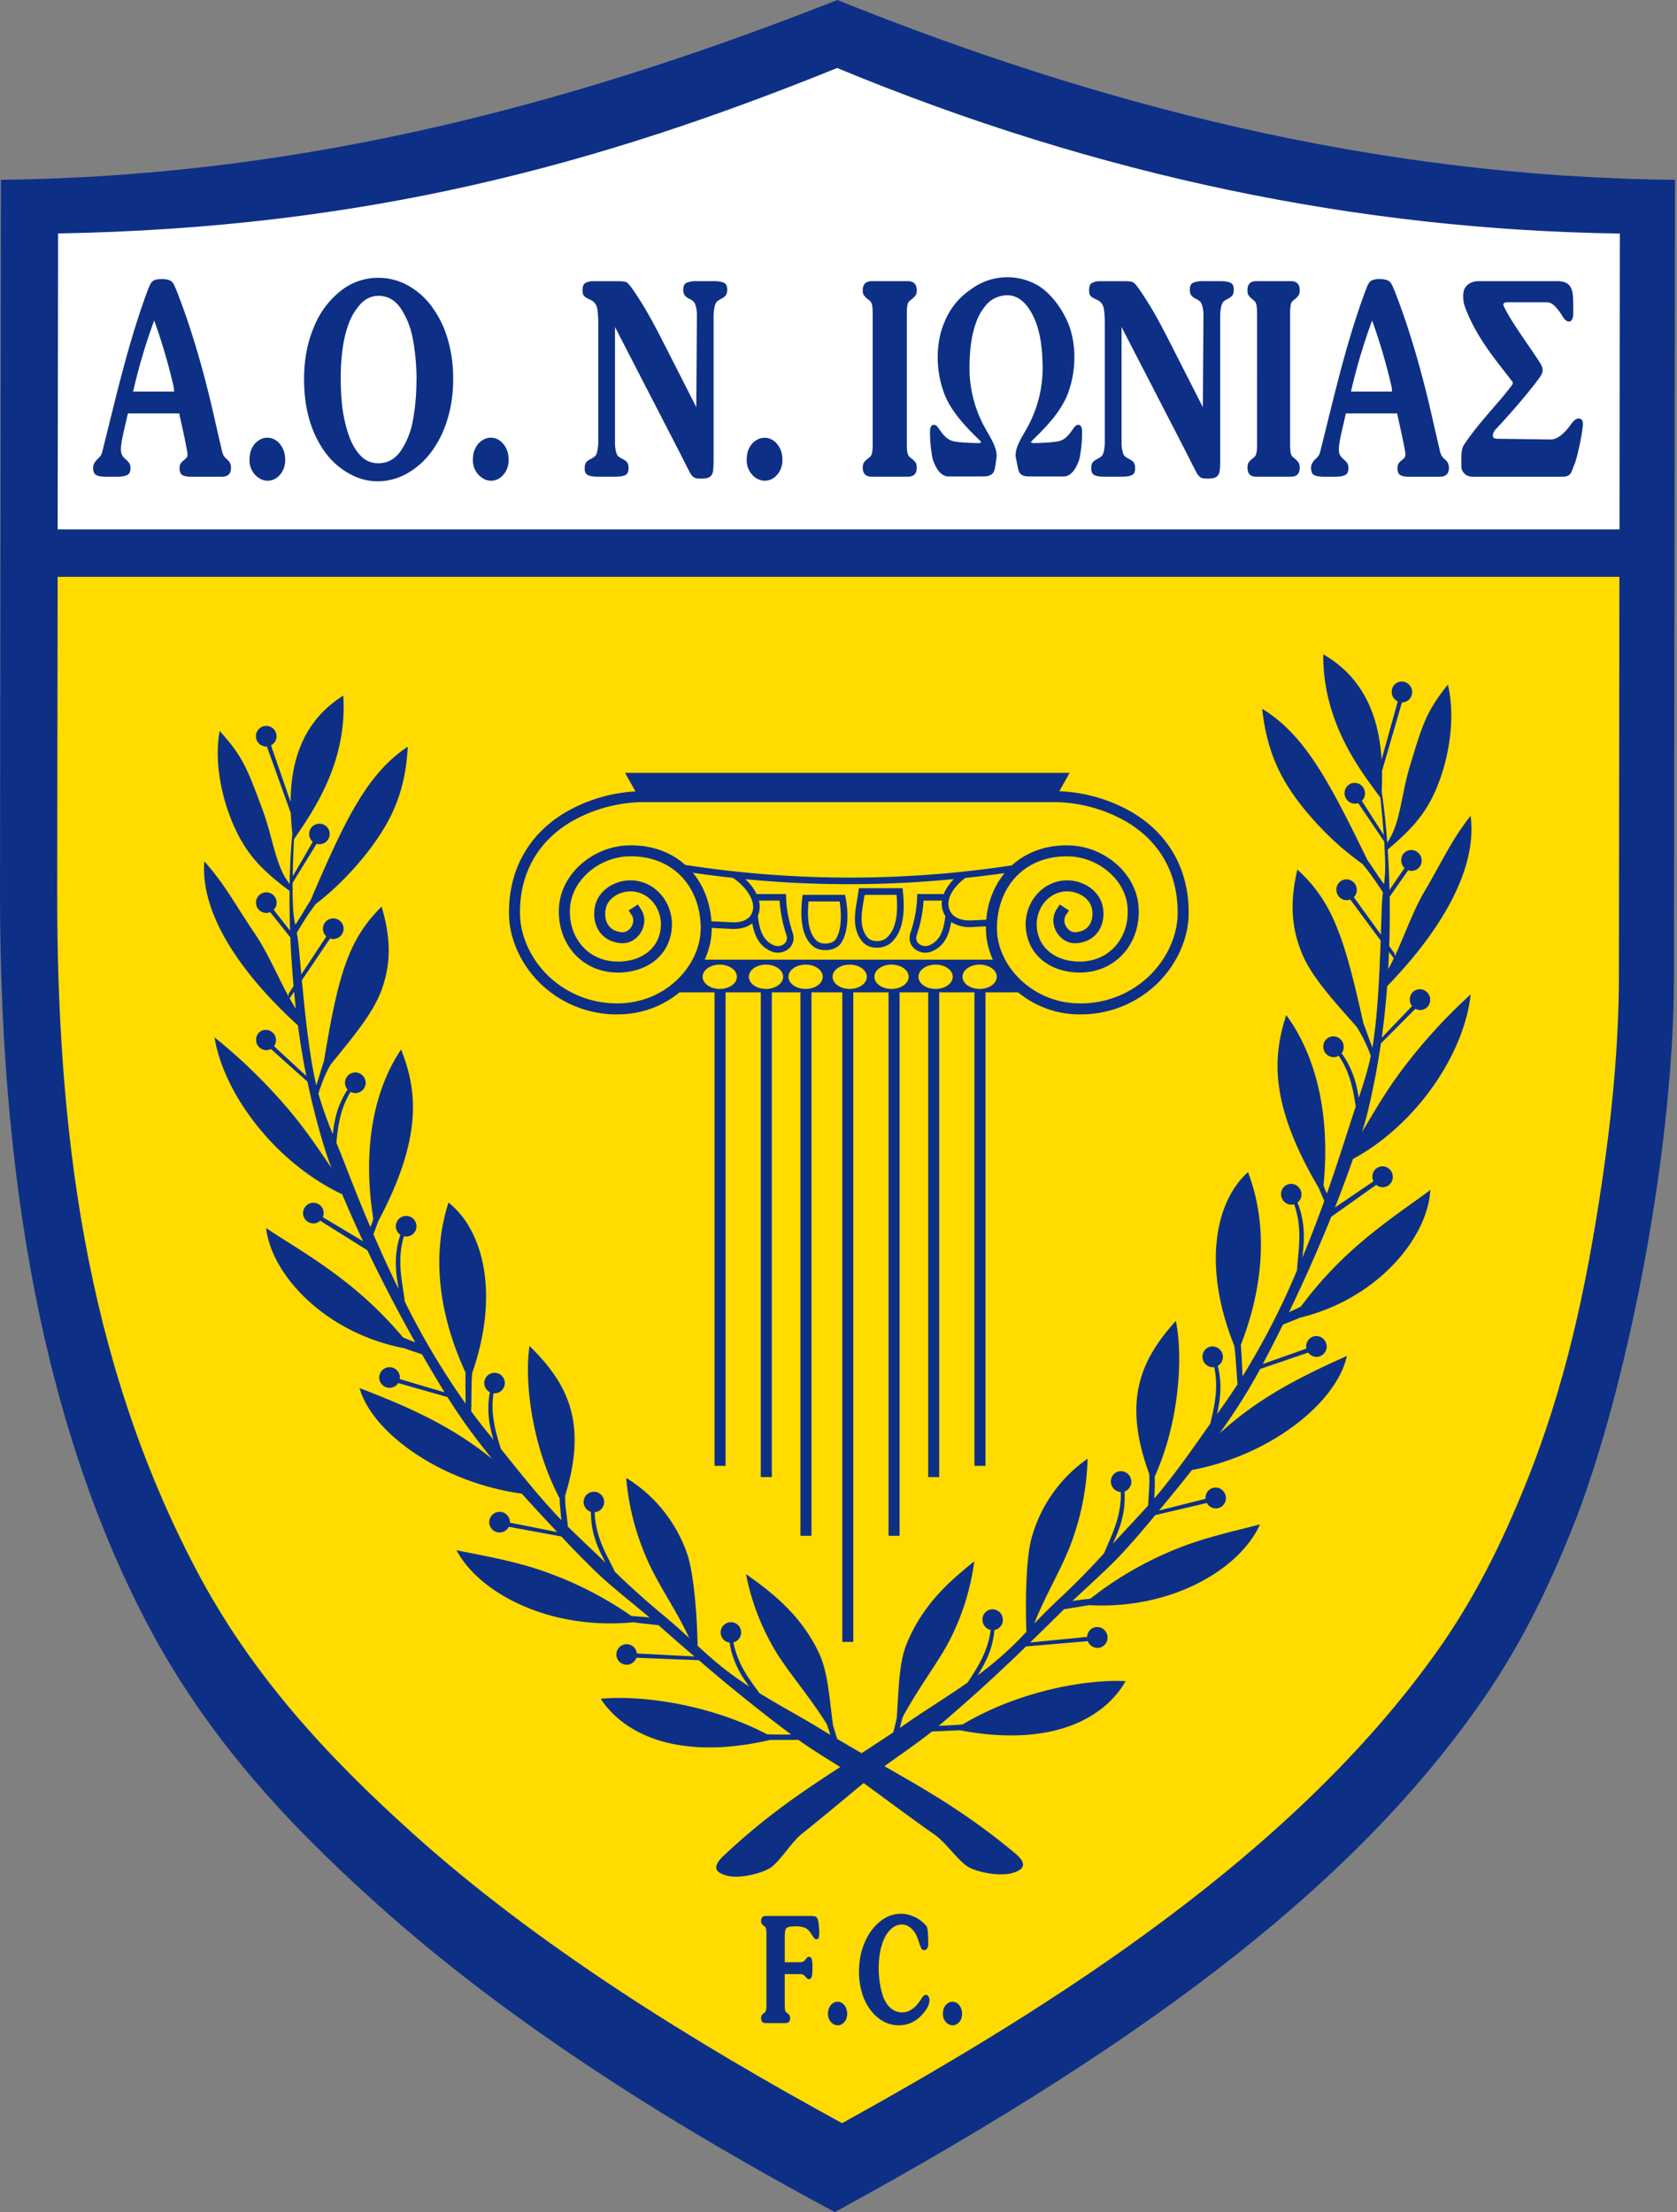
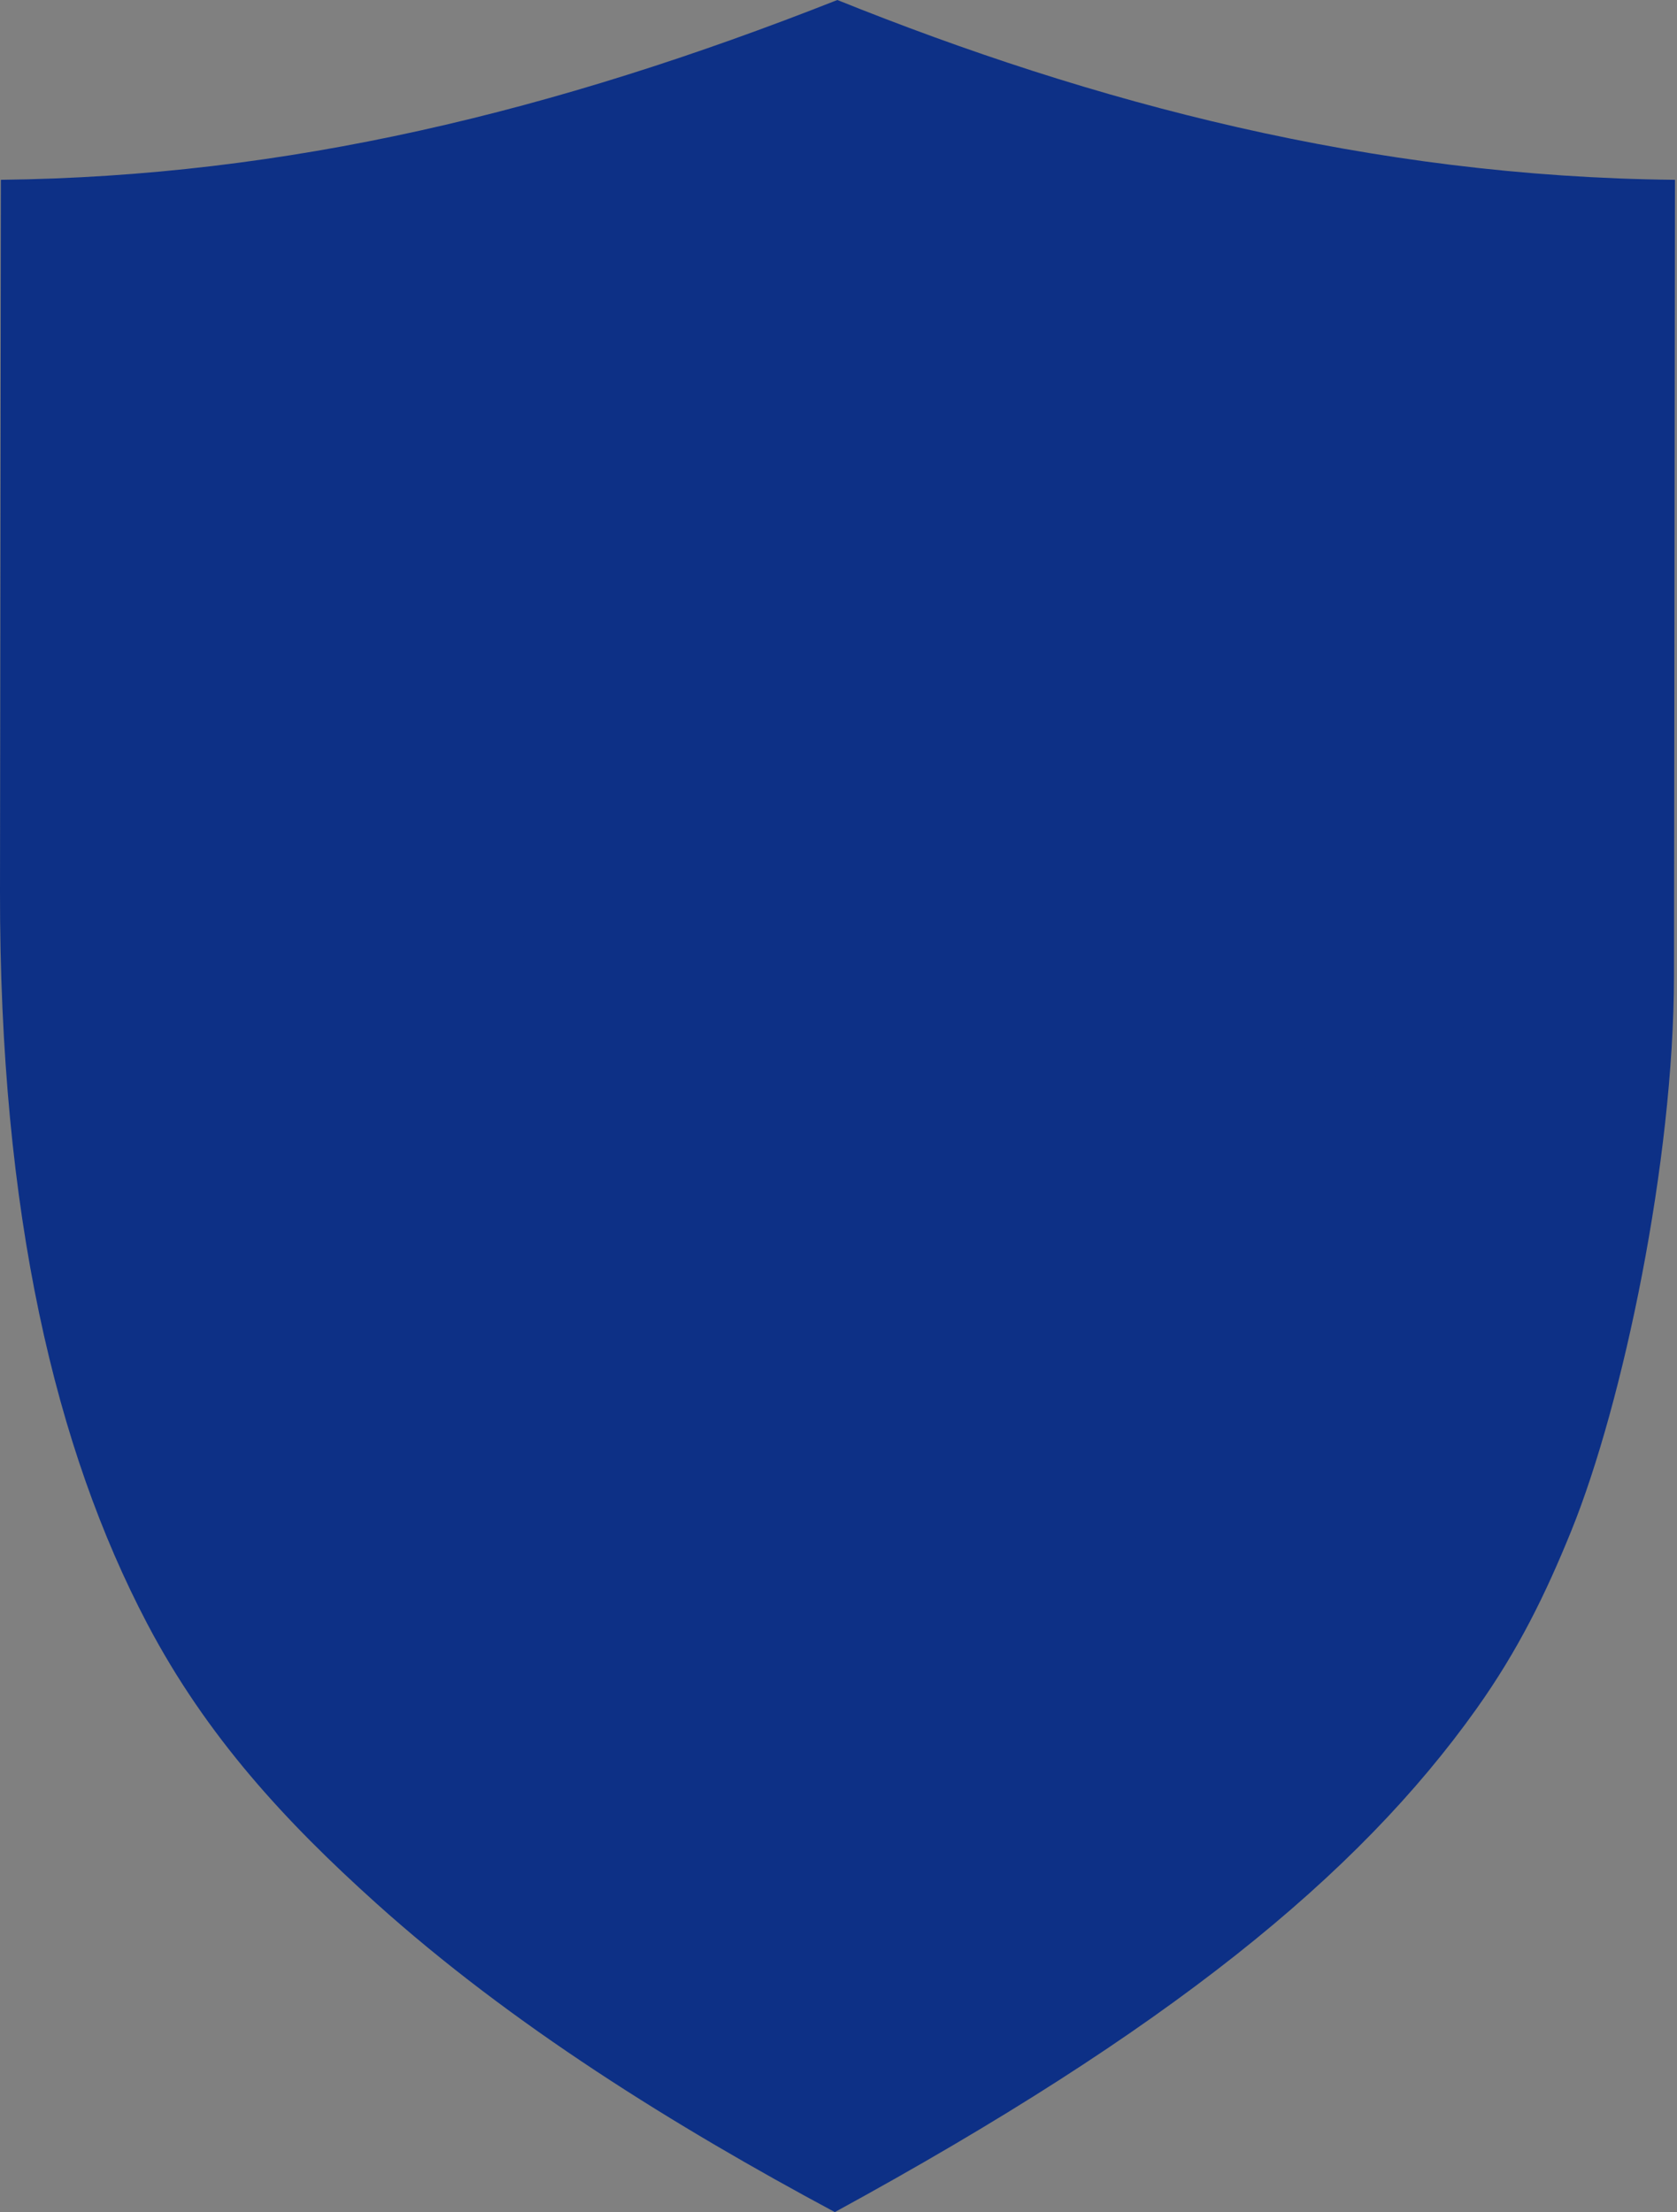
<svg xmlns="http://www.w3.org/2000/svg" width="379" height="500" fill="none">
  <rect width="100%" height="100%" fill="#808080" stroke="none" />
  <path fill="#0D3086" fill-rule="evenodd" d="M.2 40.64C64.76 39.9 125.14 25.29 189.24 0 247 23.25 309.86 39.97 378.54 40.64l-.22 180.05c-.06 41.76-11.48 96.38-23.2 125.3-5.83 14.37-12.01 27-21.4 40.2-26.93 37.9-69.98 72.83-145.05 113.81-36.05-19.33-72.98-42.2-103.71-69.86-20.37-18.33-38.27-37.6-51.72-63.2C12.62 327.68-.09 274.53 0 201.5L.2 40.64Z" clip-rule="evenodd" />
-   <path fill="#FFDB00" fill-rule="evenodd" d="m13.03 130.38-.1 71.13c-.06 53.3 6.19 105.3 31.33 153.15 12.42 23.66 29.35 42.03 49.02 59.74 28.38 25.55 63.48 47.18 97.03 65.5 48.67-26.91 102.04-61.01 134.4-106.56 8.49-11.95 14.52-24.16 20-37.68 9.04-22.28 13.77-44.5 17.3-68.24 2.28-15.37 3.84-31.2 3.86-46.75l.11-90.29H13.03Z" clip-rule="evenodd" />
-   <path fill="#fff" fill-rule="evenodd" d="M189.2 15.37C134.88 37.35 82.52 51.53 13.13 52.77l-.1 66.89H366l.08-66.87c-59-.86-117.9-12.95-176.88-37.42Z" clip-rule="evenodd" />
  <path fill="#0D3086" fill-rule="evenodd" d="M144.84 205.48c2.2 3.35-.64 8.03-4.53 7.7-4.29-.35-6.54-3.83-5.92-7.9.59-3.97 4.52-6.4 8.32-6.29 5.71.16 9.64 5.46 9.1 10.96-.61 6.22-5.69 9.67-11.64 9.87-8.41.28-14.26-6.34-13.85-14.57.4-7.9 7.82-13.87 15.46-14.16 5.27-.2 9.78 1.44 13.09 4.41a243.54 243.54 0 0 0 73.81.1c3.33-3.03 7.88-4.72 13.21-4.5 7.64.28 15.04 6.25 15.45 14.15.42 8.23-5.43 14.85-13.85 14.57-5.95-.2-11.02-3.65-11.64-9.87-.54-5.5 3.4-10.8 9.11-10.96 3.8-.1 7.72 2.32 8.32 6.28.61 4.08-1.64 7.56-5.93 7.92-3.89.32-6.72-4.36-4.53-7.7l.69-1.05 2.08 1.36-.69 1.04c-1.05 1.62.42 4.02 2.24 3.87 2.84-.24 4.08-2.4 3.68-5.07-.4-2.7-3.28-4.23-5.8-4.16-4.27.12-7.09 4.18-6.69 8.23.49 4.95 4.56 7.47 9.24 7.63 6.96.23 11.63-5.18 11.28-11.96-.34-6.6-6.71-11.56-13.06-11.8-9.74-.38-16.33 6.36-16.48 15.99-.08 4.44 2.04 8.68 5.18 11.74a19.3 19.3 0 0 0 13.34 5.48 22.3 22.3 0 0 0 15.71-6.02c3.66-3.45 6.2-8.24 6.57-13.28.42-9.1-3.38-16.76-11.17-21.54a33.27 33.27 0 0 0-17.05-4.65h-92.11a33.44 33.44 0 0 0-16.54 4.34c-8.1 4.73-12.12 12.5-11.69 21.83.37 5.06 2.9 9.85 6.57 13.3a22.31 22.31 0 0 0 15.71 6.02c5-.05 9.77-1.98 13.35-5.48 3.13-3.06 5.25-7.3 5.18-11.74-.16-9.63-6.75-16.37-16.5-16-6.33.25-12.7 5.2-13.05 11.81-.34 6.78 4.32 12.19 11.28 11.96 4.68-.16 8.75-2.68 9.24-7.63.4-4.05-2.41-8.11-6.7-8.23-2.5-.07-5.38 1.47-5.78 4.16-.4 2.66.83 4.83 3.66 5.07 1.84.15 3.3-2.25 2.25-3.87l-.69-1.04 2.09-1.36.68 1.04Zm73.33-7.03c-2.13 1.5-4.85 4.68-3.44 7.48.9 1.77 3.06 2.2 4.86 2.11l3.31-.16a19.05 19.05 0 0 1 4.12-10.53c-2.95.41-5.9.78-8.84 1.09Zm4.65 10.93-3.15.16a7.68 7.68 0 0 1-4.7-1.14c-.48 2.86-1.5 5.47-4.42 6.66-2.59 1.06-5.79-1.04-4.8-4.15.9-2.84 1.42-5.14 1.52-8.11l.02-.72h6c.49-1.25 1.33-2.4 2.28-3.38a243.96 243.96 0 0 1-47.13.02c1.04.96 1.94 2.09 2.53 3.36h6.66l.03.72c.09 2.97.61 5.27 1.5 8.1 1 3.12-2.2 5.22-4.78 4.16-2.83-1.15-3.87-3.62-4.37-6.37-1.28 1.04-3.06 1.35-4.72 1.27l-4.44-.22c0 2.49-.56 4.92-1.58 7.17h65.12a17.23 17.23 0 0 1-1.57-7.38v-.15Zm-18.85-8.62h-9.86c-.43 3.9-2.13 8.42.7 11.98 1.58 1.99 4.86 1.8 6.48.42 3.22-2.73 3.22-8.11 2.68-12.4Zm-1.34 1.5h-7.22c-.53 3.18-1.5 6.94.57 9.55.96 1.2 3.25 1.15 4.34.21 2.5-2.11 2.6-6.46 2.3-9.76Zm-21.24 0h9.58c.84 3.61.84 8.3-.85 10.84-1.34 2.06-4.89 2.1-6.47.7-2.8-2.45-2.8-7.26-2.26-11.54Zm1.34 1.5c-.28 3-.26 7.03 1.9 8.93 1 .88 3.47.78 4.25-.4 1.36-2.07 1.31-5.82.87-8.54h-7.02Zm-6.54-.2h-4.68a5.38 5.38 0 0 1-.25 3.5l.05.31c.35 2.58.98 5.24 3.63 6.31 1.42.58 3.4-.44 2.8-2.32a30.02 30.02 0 0 1-1.55-7.8Zm-15.4 4.68 4.57.22c1.62.09 3.59-.25 4.44-1.8 1.56-2.86-1.57-6.4-3.72-7.93l-.42-.3c-3.03-.33-6.05-.72-9.08-1.16 2.4 2.9 3.9 6.66 4.2 10.97Zm52.86-1.19a5.08 5.08 0 0 1-.76-3.49h-4.16a30.05 30.05 0 0 1-1.55 7.8c-.6 1.88 1.38 2.9 2.8 2.32 2.64-1.07 3.28-3.73 3.63-6.3l.04-.32Zm-12.84 17.25v122.83h2.49V224.3h6.47v109.56h2.49V224.3h7.96v107.03h2.5V224.3h7.37a21.82 21.82 0 0 0 13.72 4.98 24.8 24.8 0 0 0 17.44-6.7c4.12-3.88 6.93-9.27 7.35-14.94.47-10.29-4.03-18.95-12.92-24.14a35.73 35.73 0 0 0-16.28-4.66l2.33-4.15H141.26l2.35 4.19a35.49 35.49 0 0 0-16.18 4.95c-8.57 5.25-12.83 13.79-12.36 23.79.4 5.7 3.23 11.08 7.34 14.96a24.8 24.8 0 0 0 17.45 6.7c5.03-.05 9.87-1.8 13.71-4.98h7.92v107.03h2.49V224.3h7.96v109.56h2.49V224.3h6.47v122.83h2.49V224.3h6.97v146.82h2.48V224.3h7.97Z" clip-rule="evenodd" />
-   <path fill="#FFDB00" fill-rule="evenodd" d="M192.03 218.03c2.13 0 3.87 1.23 3.87 2.75s-1.74 2.75-3.87 2.75c-2.14 0-3.87-1.23-3.87-2.75s1.73-2.75 3.87-2.75ZM201.48 218.03c2.14 0 3.88 1.23 3.88 2.75s-1.74 2.75-3.88 2.75c-2.14 0-3.87-1.23-3.87-2.75s1.73-2.75 3.87-2.75ZM211.44 218.03c2.14 0 3.88 1.23 3.88 2.75s-1.74 2.75-3.88 2.75c-2.14 0-3.87-1.23-3.87-2.75s1.73-2.75 3.87-2.75ZM221.4 218.03c2.13 0 3.87 1.23 3.87 2.75s-1.74 2.75-3.87 2.75c-2.14 0-3.88-1.23-3.88-2.75s1.74-2.75 3.88-2.75ZM182.07 218.03c2.14 0 3.87 1.23 3.87 2.75s-1.73 2.75-3.87 2.75-3.88-1.23-3.88-2.75 1.74-2.75 3.88-2.75ZM173.11 218.03c2.14 0 3.88 1.23 3.88 2.75s-1.74 2.75-3.88 2.75c-2.14 0-3.87-1.23-3.87-2.75s1.73-2.75 3.87-2.75ZM162.66 218.03c2.14 0 3.88 1.23 3.88 2.75s-1.74 2.75-3.88 2.75c-2.14 0-3.87-1.23-3.87-2.75s1.73-2.75 3.87-2.75Z" clip-rule="evenodd" />
-   <path fill="#0D3086" fill-rule="evenodd" d="M56.4 103.84c0-1 .19-1.88.58-2.62.39-.73.9-1.31 1.53-1.7a3.43 3.43 0 0 1 3.88.03c.61.42 1.11 1.02 1.49 1.77.38.76.57 1.62.57 2.58 0 1.4-.4 2.54-1.2 3.43a3.64 3.64 0 0 1-2.74 1.33c-1.05 0-2-.45-2.84-1.32a4.8 4.8 0 0 1-1.28-3.5ZM73.52 102.28c-3.2-4.38-4.8-9.91-4.8-16.6 0-4.37.75-8.3 2.24-11.8a19.79 19.79 0 0 1 6.07-8.16 13.61 13.61 0 0 1 8.42-2.93c2.33 0 4.52.54 6.58 1.64a16.84 16.84 0 0 1 5.43 4.7 23.05 23.05 0 0 1 3.65 7.28 31.37 31.37 0 0 1 1.31 9.28c0 3.3-.45 6.37-1.34 9.21a23.66 23.66 0 0 1-3.7 7.38 17.48 17.48 0 0 1-5.5 4.8 13.5 13.5 0 0 1-6.55 1.71c-2.15 0-4.26-.56-6.35-1.7a16.85 16.85 0 0 1-5.46-4.81Zm20.62-16.37c0-2.9-.27-6.27-.8-9.09a18.74 18.74 0 0 0-2.75-7.09c-1.29-1.9-2.98-2.86-5.07-2.86-1.5 0-2.84.6-4 1.8a13.54 13.54 0 0 0-2.86 4.9C77.54 76.66 77 80.97 77 85.48c0 2.09.13 4.69.4 6.82a31.1 31.1 0 0 0 1.41 6.05c.65 1.9 1.53 3.42 2.64 4.6a5.34 5.34 0 0 0 4.03 1.76c2.1 0 3.8-.93 5.1-2.79a18.08 18.08 0 0 0 2.74-6.94c.54-2.78.8-6.14.8-9.07ZM106.88 103.84c0-1 .2-1.88.6-2.62.38-.73.9-1.31 1.53-1.7a3.42 3.42 0 0 1 3.88.03c.6.42 1.11 1.02 1.49 1.77.38.76.57 1.62.57 2.58 0 1.4-.4 2.54-1.21 3.43a3.64 3.64 0 0 1-2.73 1.33c-1.05 0-2-.45-2.85-1.32a4.82 4.82 0 0 1-1.28-3.5ZM168.76 103.84c0-1 .2-1.88.58-2.62.4-.73.9-1.31 1.54-1.7.63-.39 1.28-.57 1.95-.57.66 0 1.3.2 1.92.6.62.42 1.12 1.02 1.5 1.77.38.76.57 1.62.57 2.58 0 1.4-.4 2.54-1.21 3.43a3.63 3.63 0 0 1-2.73 1.33 3.87 3.87 0 0 1-2.85-1.32 4.82 4.82 0 0 1-1.27-3.5ZM197.23 71.22c0-1.05-.05-1.8-.14-2.28-.1-.46-.3-.8-.62-1.04l-.47-.36a4.82 4.82 0 0 1-.8-.86c-.14-.23-.22-.6-.22-1.07 0-1.37.69-2.06 2.07-2.06h8.06c1.39 0 2.08.69 2.08 2.06 0 .47-.07.84-.22 1.08a5.4 5.4 0 0 1-.8.85l-.47.36a1.6 1.6 0 0 0-.62 1.04c-.1.47-.14 1.23-.14 2.28v28.87c0 1.04.05 1.79.14 2.25.1.47.3.82.62 1.07l.48.36c.35.3.61.58.76.83.17.25.25.62.25 1.1 0 1.37-.69 2.05-2.08 2.05h-8.06c-1.38 0-2.07-.68-2.07-2.05 0-.48.08-.85.23-1.1.16-.24.42-.5.79-.83l.47-.36c.32-.24.53-.6.62-1.06.1-.46.14-1.22.14-2.26V71.22ZM210.81 103.83c-.12-.4-.7-3.52-.62-6.4.03-1.52.92-1.65 1.49-1.15.72.65 1.7 3.1 4.03 3.5 1.41.25 3.18.32 5.23.37.8.01.96-.16.53-.57-3.75-3.58-6.72-6.97-8.1-10.7-2.1-5.61-1.8-11.9.15-16.25a15.96 15.96 0 0 1 5.65-7.04 13.79 13.79 0 0 1 15-1.29c3.06 1.63 5.64 5.18 7.05 8.33 1.94 4.35 2.24 10.64.14 16.26-1.38 3.72-4.35 7.1-8.1 10.7-.43.4-.26.57.53.56 2.05-.05 3.81-.13 5.24-.37 2.32-.4 3.3-2.85 4.03-3.5.56-.5 1.45-.37 1.49 1.14.06 2.9-.5 6.02-.64 6.41-.69 2.12-1.86 3.87-3.55 3.87h-7.86c-2.3-.01-2.31-1.32-2.58-2.61l-.32-1.56c-.4-1.98 1.06-4.24 2.27-6.37a27.9 27.9 0 0 0 3.76-14.55c-.06-3.1-.34-6.48-1.41-9.46-1.03-2.86-3.08-6.41-6.56-6.41-1.5 0-3.27.6-4.43 1.8a12.07 12.07 0 0 0-2.72 4.61c-1.07 2.98-1.35 6.36-1.4 9.46a27.88 27.88 0 0 0 3.75 14.55c1.21 2.13 2.63 4.37 2.34 6.37l-.25 1.7c-.2 1.3-.42 2.46-2.72 2.46l-7.86.01c-1.69 0-2.86-1.75-3.56-3.87ZM271.98 71.1c0-.83-.14-1.5-.28-1.99-.13-.5-.32-.84-.57-1.03-.23-.2-.6-.42-1.1-.66-.41-.25-.7-.5-.88-.78a2.4 2.4 0 0 1-.25-1.21c0-.79.26-1.3.78-1.53a5.67 5.67 0 0 1 2.25-.35h3.88c.97 0 1.72.11 2.24.35.52.23.78.74.78 1.53 0 .54-.08.94-.24 1.21-.17.28-.46.53-.87.78-.53.26-.9.5-1.14.69-.23.19-.41.52-.54 1-.14.5-.23 1.16-.28 2v32.78c0 1.26-.05 2.16-.15 2.72-.1.55-.36.95-.75 1.2s-1.04.37-1.94.37c-.6 0-1.05-.05-1.36-.16-.32-.11-.61-.4-.92-.82-.34-.48-1.35-2.6-3.24-6.28l-13.93-27v26.29c0 .8.13 1.47.26 1.99.13.48.3.78.5.96.2.17.6.4 1.2.73.4.22.69.46.85.73.17.29.25.7.25 1.26 0 .79-.25 1.3-.77 1.53-.52.23-1.26.34-2.25.34h-3.86c-.99 0-1.74-.1-2.26-.34-.52-.23-.77-.74-.77-1.53 0-.56.08-.97.26-1.26.17-.27.45-.51.84-.73.57-.3.96-.54 1.18-.72.21-.19.39-.5.52-.97.14-.57.23-1.24.27-2V73.46c0-1.86-.1-3.2-.3-3.99-.2-.8-.73-1.39-1.57-1.75-.57-.24-1-.49-1.28-.75s-.4-.72-.4-1.35c0-.88.22-1.44.66-1.68a3.9 3.9 0 0 1 1.86-.38h5.6c.87 0 1.46.08 1.76.22.3.14.73.6 1.26 1.35 3.33 4.72 5.56 9.2 8.13 14.26l6.43 12.64.14-20.92ZM157.5 71.1c0-.83-.15-1.5-.28-1.99-.14-.5-.33-.84-.57-1.03a5.2 5.2 0 0 0-1.11-.66c-.41-.25-.7-.5-.87-.78a2.4 2.4 0 0 1-.25-1.21c0-.79.26-1.3.78-1.53a5.68 5.68 0 0 1 2.25-.35h3.87c.98 0 1.73.11 2.25.35.52.23.78.74.78 1.53 0 .54-.09.94-.25 1.21-.17.28-.46.53-.87.78-.52.26-.9.5-1.13.69-.23.19-.42.52-.55 1-.13.5-.22 1.16-.28 2v32.78c0 1.26-.05 2.16-.15 2.72-.1.55-.35.95-.75 1.2-.38.25-1.04.37-1.94.37-.6 0-1.05-.05-1.36-.16a2.06 2.06 0 0 1-.91-.82c-.35-.48-1.35-2.6-3.25-6.28l-13.92-27v26.29c0 .8.12 1.47.26 1.99.12.48.3.78.5.96.2.17.6.4 1.2.73.4.22.69.46.85.73.17.29.25.7.25 1.26 0 .79-.26 1.3-.78 1.53-.52.23-1.26.34-2.24.34h-3.87c-.98 0-1.73-.1-2.25-.34-.52-.23-.78-.74-.78-1.53 0-.56.09-.97.27-1.26.17-.27.45-.51.84-.73.56-.3.96-.54 1.17-.72.22-.19.4-.5.52-.97.14-.57.23-1.24.28-2V73.46c0-1.86-.1-3.2-.3-3.99-.2-.8-.73-1.39-1.57-1.75-.58-.24-1-.49-1.28-.75s-.41-.72-.41-1.35c0-.88.22-1.44.67-1.68a3.87 3.87 0 0 1 1.86-.38h5.6c.87 0 1.45.08 1.76.22.3.14.73.6 1.26 1.35 3.32 4.72 5.55 9.2 8.13 14.26l6.43 12.64.14-20.92ZM284.1 71.22c0-1.05-.05-1.8-.14-2.28-.1-.46-.29-.8-.6-1.04l-.45-.36a4.76 4.76 0 0 1-.77-.86c-.15-.23-.22-.6-.22-1.07 0-1.37.67-2.06 2.01-2.06h7.8c1.34 0 2 .69 2 2.06 0 .47-.07.84-.21 1.08-.15.23-.4.51-.77.85l-.46.36a1.6 1.6 0 0 0-.6 1.04 13.8 13.8 0 0 0-.13 2.28v28.87c0 1.04.04 1.79.13 2.25.1.47.29.82.6 1.07l.46.36c.34.3.6.58.75.83.15.25.24.62.24 1.1 0 1.37-.67 2.05-2.02 2.05h-7.79c-1.34 0-2-.68-2-2.05 0-.48.06-.85.22-1.1.15-.24.4-.5.76-.83l.45-.36c.31-.24.51-.6.6-1.06.1-.46.14-1.22.14-2.26V71.22ZM299.27 107.76c-1.03 0-1.8-.13-2.27-.38-.48-.25-.71-.82-.71-1.67 0-.58.28-1.2.87-1.81.41-.39.69-.69.84-.9.15-.22.28-.56.4-1.04 3.16-12.55 5.9-24.87 10.4-36.78.34-.91.7-1.5 1.11-1.74a3.88 3.88 0 0 1 1.9-.36c1.15 0 1.93.23 2.37.7.44.47 1.05 2.06 1.61 3.55 2.9 7.7 5.66 16.95 8.2 28.41l1.45 6.29c.15.53.3.9.44 1.09.13.2.4.48.8.84.52.45.78 1.04.78 1.75 0 1.37-.7 2.05-2.1 2.05h-7c-.74 0-1.35-.1-1.82-.34-.47-.22-.71-.76-.71-1.6 0-.44.08-.78.23-1.02.16-.25.39-.5.7-.75.32-.25.54-.46.67-.62.12-.15.2-.38.2-.68 0-.3-.1-.93-.3-1.91-.18-.98-.43-2.13-.72-3.47l-.65-2.95-.21-.97h-11.6c-.12.58-.31 1.48-.6 2.7-.3 1.23-.53 2.3-.7 3.2-.18.91-.26 1.64-.26 2.2 0 .59.09 1.03.26 1.34.17.31.44.62.8.93.38.3.64.6.83.86.17.26.26.64.26 1.15 0 .8-.25 1.32-.77 1.56-.52.25-1.33.37-2.42.37h-2.28ZM314.6 88.5l-.08-.96a128.45 128.45 0 0 0-4.42-15.1 131.2 131.2 0 0 0-4.78 16.06h9.28ZM24.02 107.76c-1.03 0-1.8-.13-2.27-.38s-.71-.82-.71-1.67c0-.58.3-1.2.87-1.81.41-.39.69-.69.84-.9.15-.22.28-.56.4-1.04 3.16-12.55 5.91-24.87 10.4-36.78.34-.91.71-1.5 1.12-1.74.4-.24 1.04-.36 1.9-.36 1.14 0 1.93.23 2.37.7.43.47 1.04 2.06 1.6 3.55 2.91 7.7 5.67 16.95 8.2 28.41l1.45 6.29c.15.53.3.9.44 1.09.14.2.4.48.81.84.52.45.77 1.04.77 1.75 0 1.37-.7 2.05-2.1 2.05h-7c-.74 0-1.35-.1-1.81-.34-.48-.22-.72-.76-.72-1.6 0-.44.08-.78.23-1.02.16-.25.39-.5.7-.75.32-.25.54-.46.67-.62.13-.15.2-.38.2-.68 0-.3-.1-.93-.3-1.91-.18-.98-.43-2.13-.71-3.47l-.66-2.95-.2-.97H28.9c-.12.58-.32 1.48-.62 2.7-.29 1.23-.52 2.3-.7 3.2-.16.91-.25 1.64-.25 2.2 0 .59.1 1.03.27 1.34.17.31.44.62.8.93.37.3.64.6.81.86.18.26.28.64.28 1.15 0 .8-.26 1.32-.78 1.56-.52.25-1.32.37-2.42.37h-2.28ZM39.35 88.5l-.08-.96a129.19 129.19 0 0 0-4.42-15.1c-1.99 5.35-3.53 10.7-4.77 16.06h9.27ZM337.92 97.15c-.27.3-1.28 2 .43 2.02l12.15.17c.77 0 2.37-.37 4.6-3.52.43-.6 1.25-1.58 2.17-1.1.43.24.46.65.46 1.22 0 1.2-1.12 7.14-1.92 9.05-.76 1.81-.68 2.77-2.8 2.77h-20.23c-1.48 0-2.52-1.12-2.51-2.28.02-1.5-.21-3.69.55-4.87 3.06-4.73 7.81-9.45 10.66-13.26.69-.9.48-.85-.21-1.76-3.11-4.1-7.8-9.48-10.3-16.54-.29-.84-.48-2.85.03-3.8.5-.95 1.5-1.7 3.26-1.7h17.62c2.44 0 3.37 1.05 3.58 3.18.12 1.24.1 3.25.1 4.19 0 1.27-.72 2.6-2.04 1.13-.25-.27-.5-.78-.94-1.4-1.27-1.78-2.04-2.33-3.1-2.33h-8.6c-1.59 0-1.14.68-.78 1.39 1.97 3.86 5.49 8.43 7.88 12.22 1.16 1.84.65 2.5-.56 4.12-2.39 3.22-6.75 8.2-9.5 11.1ZM218.3 421.63c1.72 1.4 7.58 2.69 10.71 1.67 2.68-.87 3.06-2.2.3-4.49-14.22-11.79-24.91-16.75-40.11-25.76l-.93-3.05c-.86-6.26-1.13-12.05-3.22-16.44-4.18-8.78-10.86-13.81-16.45-17.76a53.58 53.58 0 0 0 6.1 16.42c2.8 5.03 7.84 10.58 12.15 17.48.28.77.55 1.6.81 2.44l-2.83-1.72c-3.73-2.28-8.44-4.78-13.2-7.73-2.25-3.1-4.9-6.42-5.88-11.46a2.34 2.34 0 0 0 1.36-3.55 2.32 2.32 0 1 0-2.22 3.6c.67 4.25 2.45 7.23 4.44 9.94a79.75 79.75 0 0 1-6.2-4.46c-1.85-1.47-3.64-3.09-5.47-4.77-.1-6.32-.8-16.14-2.35-20.73a32.57 32.57 0 0 0-13.79-17.21 57.2 57.2 0 0 0 4.37 17.6c2.58 6.26 6.72 11.76 9.88 18.6-2-1.83-4.06-3.7-6.3-5.53a178.03 178.03 0 0 1-10.5-9.45c-1.8-3.79-4.39-7.72-4.57-13.46a2.32 2.32 0 1 0-.85-.09c-.03 4.78 1.56 8.22 3.3 11.5l-1.38-1.33c-2.32-2.24-4.8-4.53-7.14-6.85-.18-2.33-.7-4.99-.6-7.05 5.38-17.31-.19-25.95-8.06-33.77-1.18 7.96.46 22.44 6.81 34.46.02 1.62.24 3.26.39 4.9-.7-.71-1.36-1.41-2-2.12-4.37-4.77-8.13-9.56-11.7-14.01-1.07-3.63-2.38-7.57-1.63-12.53a2.32 2.32 0 1 0-.82-.24c-.79 4.17-.14 7.54.8 10.73l-.83-1.02c-1.47-1.8-2.87-3.6-4.21-5.42.1-2.79.02-6.17.23-8.61 6.18-17.73 2.64-32.24-5.35-38.54-3.3 10.13-3.11 23.3 3.86 38.44-.06 2.05 0 4.66 0 6.99a170.2 170.2 0 0 1-13.74-23.06c-.48-4.3-1.9-9-.2-14.75a2.33 2.33 0 1 0-.79-.34c-1.56 4.65-1.05 8.51-.4 12.29a313.18 313.18 0 0 1-5.7-12.4l1.1-2.95c10.18-19.2 8.74-29.75 5.15-38.82-5.93 8.85-8.88 21.86-6.27 38.32-.31.98-.5 1.47-.67 1.82-2.3-5.4-4.3-10.51-6.42-15.95-.4-1.02-.83-2.06-1.26-3.12.36-3.56.77-7.46 3.2-11.49a2.33 2.33 0 1 0-.67-.53c-2.29 3.5-2.98 6.8-3.34 10.07a85.5 85.5 0 0 1-3.26-9.17c.74-2.23 1.6-4.65 2.82-6.6 4.66-5.78 9.51-11.41 11.47-16.83 2.3-6.34 1.98-12.2-.01-18.81-7.56 7.5-9.8 15.45-13.02 34.92-.47 1.26-1.04 3.45-1.73 5.47l-.15-.65c-1.48-6.75-2.35-15.03-3.11-23.1l6.37-9.44.14.04a2.33 2.33 0 1 0-.97-.52l-5.66 8.59-.6-6.44c-.11-1.1-.26-2.05-.43-2.96l.12-.19.05-.1.05-.07.01-.02.06-.1.06-.1.02-.03.04-.06.04-.07.01-.03.06-.1.06-.1.02-.03.04-.06.04-.07.02-.03.05-.1.07-.1.02-.02.04-.08.04-.06.02-.04.05-.09h.01l.06-.1.02-.03.05-.08.02-.05.04-.05.05-.08.01-.02.06-.1.01-.01.05-.1.03-.04.04-.05.04-.08.02-.03.07-.1.06-.1.02-.04.04-.06.05-.07.02-.04.06-.1.07-.1.02-.03.05-.07.04-.06.02-.05.07-.1.07-.1.07-.11.03-.06.03-.04.06-.09.02-.02.06-.1.01-.02.1-.13.03-.06.05-.08.02-.03.07-.1h.01l.07-.1.02-.04.05-.07.05-.07.1-.14.06-.1.03-.04.05-.07.05-.07.02-.04.07-.1h.01l.08-.1.01-.03.06-.08.04-.06.04-.05.06-.09.01-.01.08-.1v-.03l.08-.09.04-.04.04-.06.06-.08.02-.03.08-.1.07-.1.04-.05.05-.06.05-.07.03-.04.08-.1.55-.43.27-.21.27-.22.55-.44.53-.45.27-.22.26-.23.27-.23.26-.23.26-.23.25-.23.51-.47.26-.24.25-.23.25-.25.25-.23.24-.24.25-.24.24-.25.49-.48.23-.24.7-.74.24-.24.22-.25.23-.24.23-.25.22-.25.22-.25.22-.24.21-.25.22-.24.2-.25h.01l.2-.25.22-.24.4-.5.2-.24.4-.49.2-.24.19-.24.19-.25.19-.24.18-.23.18-.25.18-.23.36-.48.17-.24.33-.47.17-.23.16-.23.16-.23.31-.45.15-.23.17-.26.17-.26c3.55-5.45 5.78-11.26 6.25-19.72l-.02.01.02-.15c-8.84 5.9-13.72 15.65-20.9 32.24l-.35.83-.35.83-.37.84-.04.06v.01l-.04.05-.01.03-.03.03-.02.04-.02.02-.03.06-.05.07v.01l-.04.06-.02.02-.03.05-.02.04-.05.08-.02.02-.04.07-.05.08v.01l-.04.06-.02.03-.03.05-.03.05-.02.03-.04.06v.02h-.01l-.1.16-.01.02-.03.06-.03.04-.03.04-.03.06-.02.03-.04.07v.01l-.06.09-.05.08-.02.03-.03.06-.04.05-.02.04-.04.07-.01.02-.11.18-.01.02-.05.07-.02.04-.03.05-.04.06-.02.03-.05.08v.02l-.06.09-.06.1-.01.02-.04.07-.03.05-.03.04-.04.07-.02.03-.05.09-.12.2-.02.03-.04.06-.04.06-.02.03-.05.08v.02l-.07.1-.06.1-.01.02-.05.07-.03.05-.03.05-.04.06-.02.03-.05.1-.07.1-.06.1-.02.03-.04.06-.03.05-.08.12-.01.02-.13.2v.01l-.16.23-.02.03-.05.08-.01.02-.06.09-.07.09-.01.03-.05.06c-.24-1.29-.45-2.61-.51-4.25-.07-1.7-.1-3.46-.08-5.25l5.4-8.8.09.01a2.32 2.32 0 1 0-.94-.48l-4.53 7.81c.04-2.82.15-5.66.28-8.36 3.88-5.82 12.14-16.99 11.14-32.49-9.65 6.06-11.85 15.68-11.91 24.03l-4.42-12.79a2.33 2.33 0 1 0-.93.26l5.4 15.06c.06 1.64.2 3.2.35 4.65-.34 3.4-.54 7.24-.61 11.36-3.23-4.05-3.7-10.21-6.11-16.73-3.37-9.06-4.39-12-9.7-17.85-1.18 6.24.09 14.18 3 20.98 2.87 6.7 6.36 10.38 12.79 15.16-.03 2.89.01 5.91.12 9.01l-3.7-4.73a2.33 2.33 0 1 0-.8.54l4.56 5.7c.15 3.6.39 7.29.73 11l-1.11 1.7-.05.6c-2.35-4.3-4.76-9.93-7.4-13.85-5.39-8.03-6.8-11.17-11.62-16.66-.96 12.77 9.51 26.49 21.16 37.1a174 174 0 0 0 1.9 11.45l-7.3-6.75a2.32 2.32 0 0 0-2.9-3.45 2.33 2.33 0 0 0 2.03 4.18l.17-.09 8.26 7.38a165.4 165.4 0 0 0 3.84 14.94c.46 1.5 1 3.04 1.6 4.6-2.6-3.86-5.84-8.59-8.74-12.09a122.17 122.17 0 0 0-17.72-17.47c2.16 12.96 13.8 28.34 28.86 35.47l1.36 3.17c1.07 2.46 2.19 4.95 3.36 7.45l-9.09-5.44a2.33 2.33 0 1 0-.69.9l.1-.1 10.64 6.67a357.47 357.47 0 0 0 10.84 20.83c-.52-.22-1.11-.42-2.77-1.13a87.01 87.01 0 0 0-11.65-11.48c-7.63-6.2-15.06-10.34-19.29-13.23 1.23 10.65 13.4 23.76 31.3 27.18.52.22 2.2.76 3.95 1.38 1.7 2.96 3.4 5.83 5.08 8.57l-10.13-3a2.33 2.33 0 1 0-.34.9l11.13 3.17c2.96 4.77 6.37 9.4 10.06 13.94a79.08 79.08 0 0 0-7.16-5.14c-7.73-4.94-16.24-8.3-22.77-10.84 2.81 10.1 18.4 21.35 36.67 23.87 1.89 2.1 3.81 4.2 5.76 6.28l2.24 2.4-10.7-2.13a2.33 2.33 0 1 0-.3 1.04l.06-.1 11.87 2.19c2.6 2.76 5.1 5.38 8.12 8.27 3.21 3.07 8.06 6.87 11.82 10.04-1.07-.13-2.18-.2-4.11-.34a81.45 81.45 0 0 0-19.02-9.82c-7.35-2.7-15.12-3.89-20.5-5.05 5.06 9.66 21.05 18.15 39.93 16.29 2.12.29 3.85.45 5.72.66a783.6 783.6 0 0 0 8.12 7.07l-13.01-.68a2.32 2.32 0 1 0-.16 1.1l.05-.13 14.12.56a396.39 396.39 0 0 0 20.86 16.8c-1.85 0-3.76.02-5.44-.06-13.06-6.83-28.5-8.89-37.61-8.03 5.6 8.5 18.3 13.95 38.31 9.3h6.38c4.6 3.27 9.52 6.05 12.13 7.88 3.91 2.74 11.93 8.82 18.66 13.55 2.36 1.65 4.58 4.93 7.07 6.94ZM66.46 224.16l.4 3.82a33.7 33.7 0 0 1-1.4-2.33l1-1.49Z" clip-rule="evenodd" />
  <path fill="#0D3086" fill-rule="evenodd" d="M250.08 369.13a2.32 2.32 0 0 0-3.08-1.16 2.32 2.32 0 0 0-1.31 2.02l-12.87 1.25c2.75-2.66 5.34-5.21 7.65-7.51 1.84-.3 3.54-.54 5.63-.92 18.83 1.05 34.2-8.25 38.66-18.26-5.26 1.42-12.9 2.97-20.04 6.02a79.13 79.13 0 0 0-18.3 10.78c-1.9.22-3 .35-4.05.52 3.55-3.37 8.14-7.42 11.15-10.68 2.83-3.06 5.16-5.82 7.57-8.73l11.65-2.74.06.1a2.3 2.3 0 0 0 3.19.78 2.37 2.37 0 0 0 .71-3.24 2.3 2.3 0 0 0-3.19-.78 2.34 2.34 0 0 0-1.06 2.2l-10.5 2.63 2.1-2.53c1.8-2.2 3.6-4.4 5.34-6.62 17.98-3.35 32.8-15.43 35-25.78-6.33 2.86-14.58 6.64-21.96 11.99a77 77 0 0 0-6.8 5.51c3.4-4.76 6.51-9.6 9.17-14.55l10.86-3.71.1.14c.84.99 2.3 1.12 3.26.28a2.38 2.38 0 0 0 .24-3.32c-.84-1-2.3-1.12-3.26-.28a2.37 2.37 0 0 0-.75 2.28l-9.86 3.49c1.51-2.85 3.03-5.82 4.55-8.9 1.7-.7 3.34-1.32 3.84-1.57 17.55-4.25 28.87-18.06 29.48-28.89-4.03 3.11-11.17 7.63-18.37 14.25a85.72 85.72 0 0 0-10.9 12.13c-1.6.79-2.18 1.02-2.68 1.26a359.23 359.23 0 0 0 9.55-21.56l10.17-7.22.1.09c1.05.76 2.49.52 3.22-.53a2.4 2.4 0 0 0-.56-3.3 2.27 2.27 0 0 0-3.22.54 2.37 2.37 0 0 0-.17 2.4l-8.7 5.92a291.08 291.08 0 0 0 4.07-10.96c14.53-7.89 25.19-23.97 26.59-37.19a120.36 120.36 0 0 0-16.57 18.48c-2.68 3.67-5.61 8.6-7.97 12.63.5-1.62.95-3.2 1.32-4.74 1.17-4.88 2.17-10 2.94-15.3l7.78-7.82c.05.02.1.06.17.08a2.27 2.27 0 0 0 3.02-1.22 2.4 2.4 0 0 0-1.25-3.1 2.26 2.26 0 0 0-3.01 1.22 2.4 2.4 0 0 0 .33 2.4l-6.85 7.15c.52-3.8.94-7.7 1.23-11.66 10.94-11.27 20.54-25.62 18.85-38.5-4.47 5.76-5.69 9.01-10.58 17.37-2.38 4.09-4.45 9.9-6.53 14.35l-.08-.61-1.2-1.66c.13-3.78.15-7.53.1-11.17l4.19-5.98.14.05c1.24.35 2.5-.38 2.83-1.63a2.4 2.4 0 0 0-1.64-2.9 2.27 2.27 0 0 0-2.83 1.62c-.22.88.06 1.77.67 2.35l-3.4 4.96c-.07-3.15-.2-6.2-.4-9.13 6.1-5.13 9.36-9 11.82-15.9 2.5-7.03 3.3-15.12 1.77-21.38-4.93 6.15-5.78 9.17-8.6 18.5-2.01 6.7-2.12 12.96-5.1 17.2-.3-4.17-.73-8.04-1.25-11.48.06-1.47.1-3.06.08-4.72l4.5-15.48h.13a2.3 2.3 0 0 0 2.17-2.46 2.37 2.37 0 0 0-2.44-2.25 2.3 2.3 0 0 0-2.17 2.46c.05.9.6 1.67 1.36 2.03l-3.65 13.15c-.53-8.46-3.27-18.1-13.19-23.8-.1 15.73 8.73 26.67 12.92 32.4a286 286 0 0 1 .76 8.44l-4.95-7.7c.61-.6.87-1.52.6-2.41a2.33 2.33 0 0 0-2.9-1.57 2.33 2.33 0 0 0-1.5 2.93 2.34 2.34 0 0 0 2.9 1.58l.08-.03 5.87 8.68c.11 1.8.19 3.6.22 5.31.02 1.67-.1 3.01-.27 4.33l-.05-.06-.01-.03-.07-.08v-.01l-.07-.09v-.01l-.06-.08-.07-.1-.04-.05-.03-.04-.05-.07-.01-.02-.2-.28-.03-.04-.04-.05-.04-.07-.15-.22h-.01l-.06-.1-.02-.02-.04-.07-.04-.05-.03-.04-.05-.08-.02-.02-.06-.09-.06-.1-.02-.02-.07-.11-.04-.06-.04-.06-.03-.03-.05-.08-.01-.02-.06-.1-.07-.08-.01-.03-.05-.07-.03-.04-.03-.05-.04-.06-.02-.03-.06-.09-.07-.1h-.01l-.05-.09-.02-.03-.04-.06-.03-.05-.03-.04-.04-.07-.02-.02-.06-.09-.05-.09-.02-.02-.04-.07-.03-.03-.03-.05-.04-.06-.02-.03-.05-.07-.07-.1-.05-.08-.02-.03-.03-.06-.03-.04-.03-.03-.04-.07-.01-.02-.05-.07-.06-.09v-.01l-.07-.1-.03-.04-.03-.05-.02-.02-.04-.06-.01-.02-.06-.07-.04-.07-.02-.02-.03-.05-.05-.07-.03-.05-.01-.02-.05-.06-.05-.07-.04-.06-.02-.03-.03-.04-.03-.03-.01-.03-.04-.04v-.02l-.04-.05-.42-.84-.4-.83-.4-.81c-8.07-16.49-13.46-26.14-22.57-31.72l.03.15-.02-.01c.95 8.54 3.5 14.33 7.32 19.68l.19.26.19.26.16.22.17.22.16.23.18.22.17.23.18.23.18.23.36.46.19.23.19.23.19.24.4.47.2.23.2.24.2.24.2.23.21.25.43.47.21.24.22.24.22.24.22.24.23.24.45.48.23.24.24.24.23.24.24.24.23.24.25.23.24.25.24.23.25.24.25.24.25.23.25.24.51.47.26.23.77.7.27.22.26.23.27.22.27.23.27.23.27.22.27.22.28.22.27.22.28.21.27.22.28.21.29.21.27.21.29.21.28.2.28.21.3.2.08.1.02.04.07.07.04.06.04.04.08.1.1.11.01.02.07.08.04.06.04.05.07.09.01.01.17.2.04.06.04.05.06.08.02.02.08.1.01.02.07.09.03.04.05.06.06.07.02.04.08.1.08.1.02.04.06.07.05.06.02.04.08.1.08.1.02.03.06.08.04.06.03.04.06.09.01.01.08.1.01.02.06.09.04.05.04.05.06.08v.02l.08.1v.02l.07.09.03.04.1.13.02.03.07.1.07.1.07.1.05.07.02.04.07.1.07.1.02.02.05.08.04.05.02.05.06.08.02.02.06.1.01.02.06.08.03.05.04.05.05.07.01.03.07.1h.01l.06.1.03.03.03.06.05.07.02.03.06.1.07.1.02.03.05.06.04.07.02.03.06.09.25.38v.01l.07.1.01.01.05.08.03.05.03.04.06.08v.02l.07.1c-.11.92-.21 1.89-.25 3l-.23 6.54-6.1-8.44c.58-.6.83-1.5.56-2.37a2.33 2.33 0 0 0-2.9-1.57 2.34 2.34 0 0 0-1.5 2.94 2.33 2.33 0 0 0 3.03 1.52l6.87 9.28c-.3 8.2-.68 16.63-1.76 23.53l-.1.66c-.81-2.02-1.51-4.2-2.04-5.47-4.32-19.56-6.99-27.5-14.92-34.77-1.6 6.79-1.57 12.73 1.07 19.04 2.25 5.4 7.39 10.89 12.34 16.53a32.43 32.43 0 0 1 3.18 6.56c-.7 3.28-1.7 6.42-2.72 9.43-.53-3.29-1.41-6.61-3.88-10.05.4-.52.57-1.2.43-1.9a2.35 2.35 0 0 0-2.72-1.88 2.32 2.32 0 0 0-1.8 2.75 2.35 2.35 0 0 0 2.72 1.88c.27-.05.51-.15.73-.28 2.65 3.98 3.28 7.9 3.84 11.49-.37 1.09-.73 2.16-1.07 3.22-1.8 5.6-3.48 10.86-5.45 16.42-.19-.35-.4-.83-.77-1.8 1.65-16.78-2.03-29.83-8.42-38.53-3.04 9.34-3.87 20.1 7.34 39.08l1.25 2.94a279.57 279.57 0 0 1-4.94 12.8c.44-3.85.72-7.78-1.1-12.43a2.38 2.38 0 0 0-1.28-4.23 2.28 2.28 0 0 0-2.44 2.18c-.07 1.3.9 2.43 2.18 2.52.27.02.54-.01.78-.08 2.01 5.74.88 10.56.64 14.94a170.98 170.98 0 0 1-12.3 23.94c-.13-2.35-.21-5-.4-7.08 6.05-15.62 5.49-28.96 1.63-39.07-7.57 6.73-10.24 21.57-3.1 39.24.35 2.47.47 5.9.73 8.71-1.23 1.9-2.52 3.8-3.87 5.67l-.77 1.07c.75-3.27 1.21-6.71.18-10.9.55-.31.98-.87 1.11-1.57a2.4 2.4 0 0 0-1.83-2.78 2.28 2.28 0 0 0-2.7 1.82 2.4 2.4 0 0 0 1.83 2.79c.27.05.53.06.79.03 1.03 4.99-.04 9.04-.89 12.75-3.28 4.67-6.74 9.67-10.8 14.7-.59.74-1.21 1.48-1.86 2.23.06-1.66.17-3.33.1-4.97 5.62-12.44 6.41-27.18 4.77-35.19-7.35 8.27-12.37 17.26-6.04 34.54.2 2.09-.15 4.8-.2 7.17-2.18 2.45-4.5 4.88-6.68 7.25l-1.3 1.41c1.54-3.4 2.92-6.96 2.62-11.79.6-.2 1.12-.68 1.38-1.33a2.4 2.4 0 0 0-1.31-3.08 2.26 2.26 0 0 0-3 1.3 2.4 2.4 0 0 0 2.09 3.24c.15 5.82-2.2 9.91-3.77 13.82a172.3 172.3 0 0 1-9.86 10.04 138.69 138.69 0 0 0-5.93 5.88c2.74-7.07 6.53-12.82 8.73-19.27a58.67 58.67 0 0 0 3.32-18.01 32.3 32.3 0 0 0-12.68 18.03c-1.27 4.71-1.4 14.68-1.14 21.09a77.36 77.36 0 0 1-11.04 9.86c1.8-2.84 3.41-5.93 3.82-10.26a2.27 2.27 0 0 0 1.57-1.1 2.4 2.4 0 0 0-.8-3.23 2.27 2.27 0 0 0-3.17.78 2.4 2.4 0 0 0 1.55 3.54c-.68 5.14-3.12 8.6-5.18 11.85-4.54 3.2-9.08 5.95-12.64 8.42l-2.71 1.86c.21-.87.43-1.71.67-2.5 3.88-7.18 8.55-13.01 11.04-18.23a54.47 54.47 0 0 0 5.1-16.9c-5.3 4.24-11.64 9.63-15.3 18.7-1.81 4.54-1.74 10.41-2.23 16.8l-.75 3.12c-14.56 9.79-24.88 15.28-38.3 27.85-2.6 2.45-2.15 3.76.55 4.53 3.17.89 8.9-.68 10.53-2.16 2.36-2.15 4.37-5.55 6.62-7.33 6.4-5.1 14-11.6 17.72-14.55 2.49-1.96 7.2-5 11.58-8.51l6.32-.28c20.12 3.83 32.4-2.26 37.47-11.1-9.09-.47-24.29 2.3-36.84 9.78-1.67.17-3.56.23-5.4.32a386.4 386.4 0 0 0 19.73-17.94l13.97-1.2.05.14a2.32 2.32 0 0 0 3.08 1.17 2.36 2.36 0 0 0 1.1-3.13Zm63.66-150.1.18-3.88 1.08 1.46c-.42.88-.84 1.7-1.26 2.42ZM177.36 453.08c0 .58.02.99.07 1.24s.16.45.34.58l.25.2c.2.18.34.33.42.46.09.13.13.34.13.6 0 .75-.38 1.13-1.12 1.13h-4.33c-.74 0-1.11-.38-1.11-1.13 0-.26.04-.47.12-.6.09-.13.22-.27.42-.46l.26-.2a.92.92 0 0 0 .33-.58c.05-.25.07-.66.07-1.24v-15.82c0-.57-.02-.99-.07-1.25a.86.86 0 0 0-.33-.57l-.26-.2a2.7 2.7 0 0 1-.43-.48 1.12 1.12 0 0 1-.11-.58c0-.74.37-1.12 1.12-1.12H183c.79 0 1.29.09 1.5.26.13.11.23.3.31.56.09.26.15.52.18.77.04.26.06.57.09.94l.06.88c0 .68-.04 1.16-.1 1.44-.08.27-.24.41-.5.41a.67.67 0 0 1-.5-.21c-.12-.14-.3-.37-.5-.69-.53-.89-1.06-1.45-1.6-1.67a5.94 5.94 0 0 0-2.27-.34c-1.08 0-1.74.16-2 .46-.22.3-.32 1-.32 2.06v5.59h3.33c.46 0 .78-.07.96-.2.18-.15.37-.35.57-.62.2-.27.4-.4.6-.4.36 0 .57.22.67.65.09.43.13.97.13 1.63 0 .94-.05 1.63-.14 2.1-.1.45-.32.67-.65.67-.2 0-.42-.13-.64-.38a3.81 3.81 0 0 0-.59-.58c-.17-.13-.47-.19-.91-.19h-3.33v6.88ZM187.13 455.13c0-.54.11-1.02.32-1.43.2-.4.48-.72.82-.93a1.8 1.8 0 0 1 2.08.02c.33.23.6.55.8.97.2.42.31.88.31 1.4 0 .78-.22 1.4-.65 1.89-.44.49-.92.73-1.47.73-.56 0-1.07-.24-1.53-.72a2.67 2.67 0 0 1-.68-1.93ZM206.3 436.24c-.75-.83-1.57-1.25-2.48-1.25-.8 0-1.54.27-2.22.83a6.51 6.51 0 0 0-1.73 2.31c-.86 1.83-1.29 4.1-1.29 6.82 0 1.1.1 2.26.3 3.5.2 1.23.5 2.3.86 3.22.3.7.66 1.3 1.1 1.78.43.48.91.84 1.44 1.07a3.78 3.78 0 0 0 3.75-.33c.7-.46 1.3-1.09 1.84-1.89l.42-.63c.15-.23.3-.41.47-.56a.73.73 0 0 1 .5-.21c.22 0 .4.12.56.35.15.22.23.5.23.81 0 .7-.25 1.43-.75 2.16a9.47 9.47 0 0 1-1.61 1.84 6.78 6.78 0 0 1-4.58 1.72c-1.2 0-2.34-.28-3.41-.86a8.89 8.89 0 0 1-2.89-2.5 12.14 12.14 0 0 1-1.97-3.88 16.5 16.5 0 0 1-.7-4.93c0-1.8.24-3.51.75-5.12.5-1.6 1.2-2.98 2.08-4.17.88-1.18 1.89-2.1 3.02-2.76a7.03 7.03 0 0 1 6.37-.42c.93.38 1.75.92 2.46 1.62.42.34.67.7.75 1.09.14.62.21 1.83.21 3.63 0 .4-.09.72-.26.95a.83.83 0 0 1-.7.35c-.26 0-.46-.13-.6-.38-.12-.26-.3-.7-.51-1.31-.22-.7-.43-1.25-.62-1.67a4.5 4.5 0 0 0-.8-1.18ZM213.1 455.13c0-.54.1-1.02.31-1.43.22-.4.48-.72.83-.93a1.8 1.8 0 0 1 2.08.02c.33.23.6.55.8.97.2.42.3.88.3 1.4 0 .78-.2 1.4-.64 1.89s-.92.73-1.46.73c-.57 0-1.08-.24-1.54-.72a2.68 2.68 0 0 1-.68-1.93Z" clip-rule="evenodd" />
</svg>